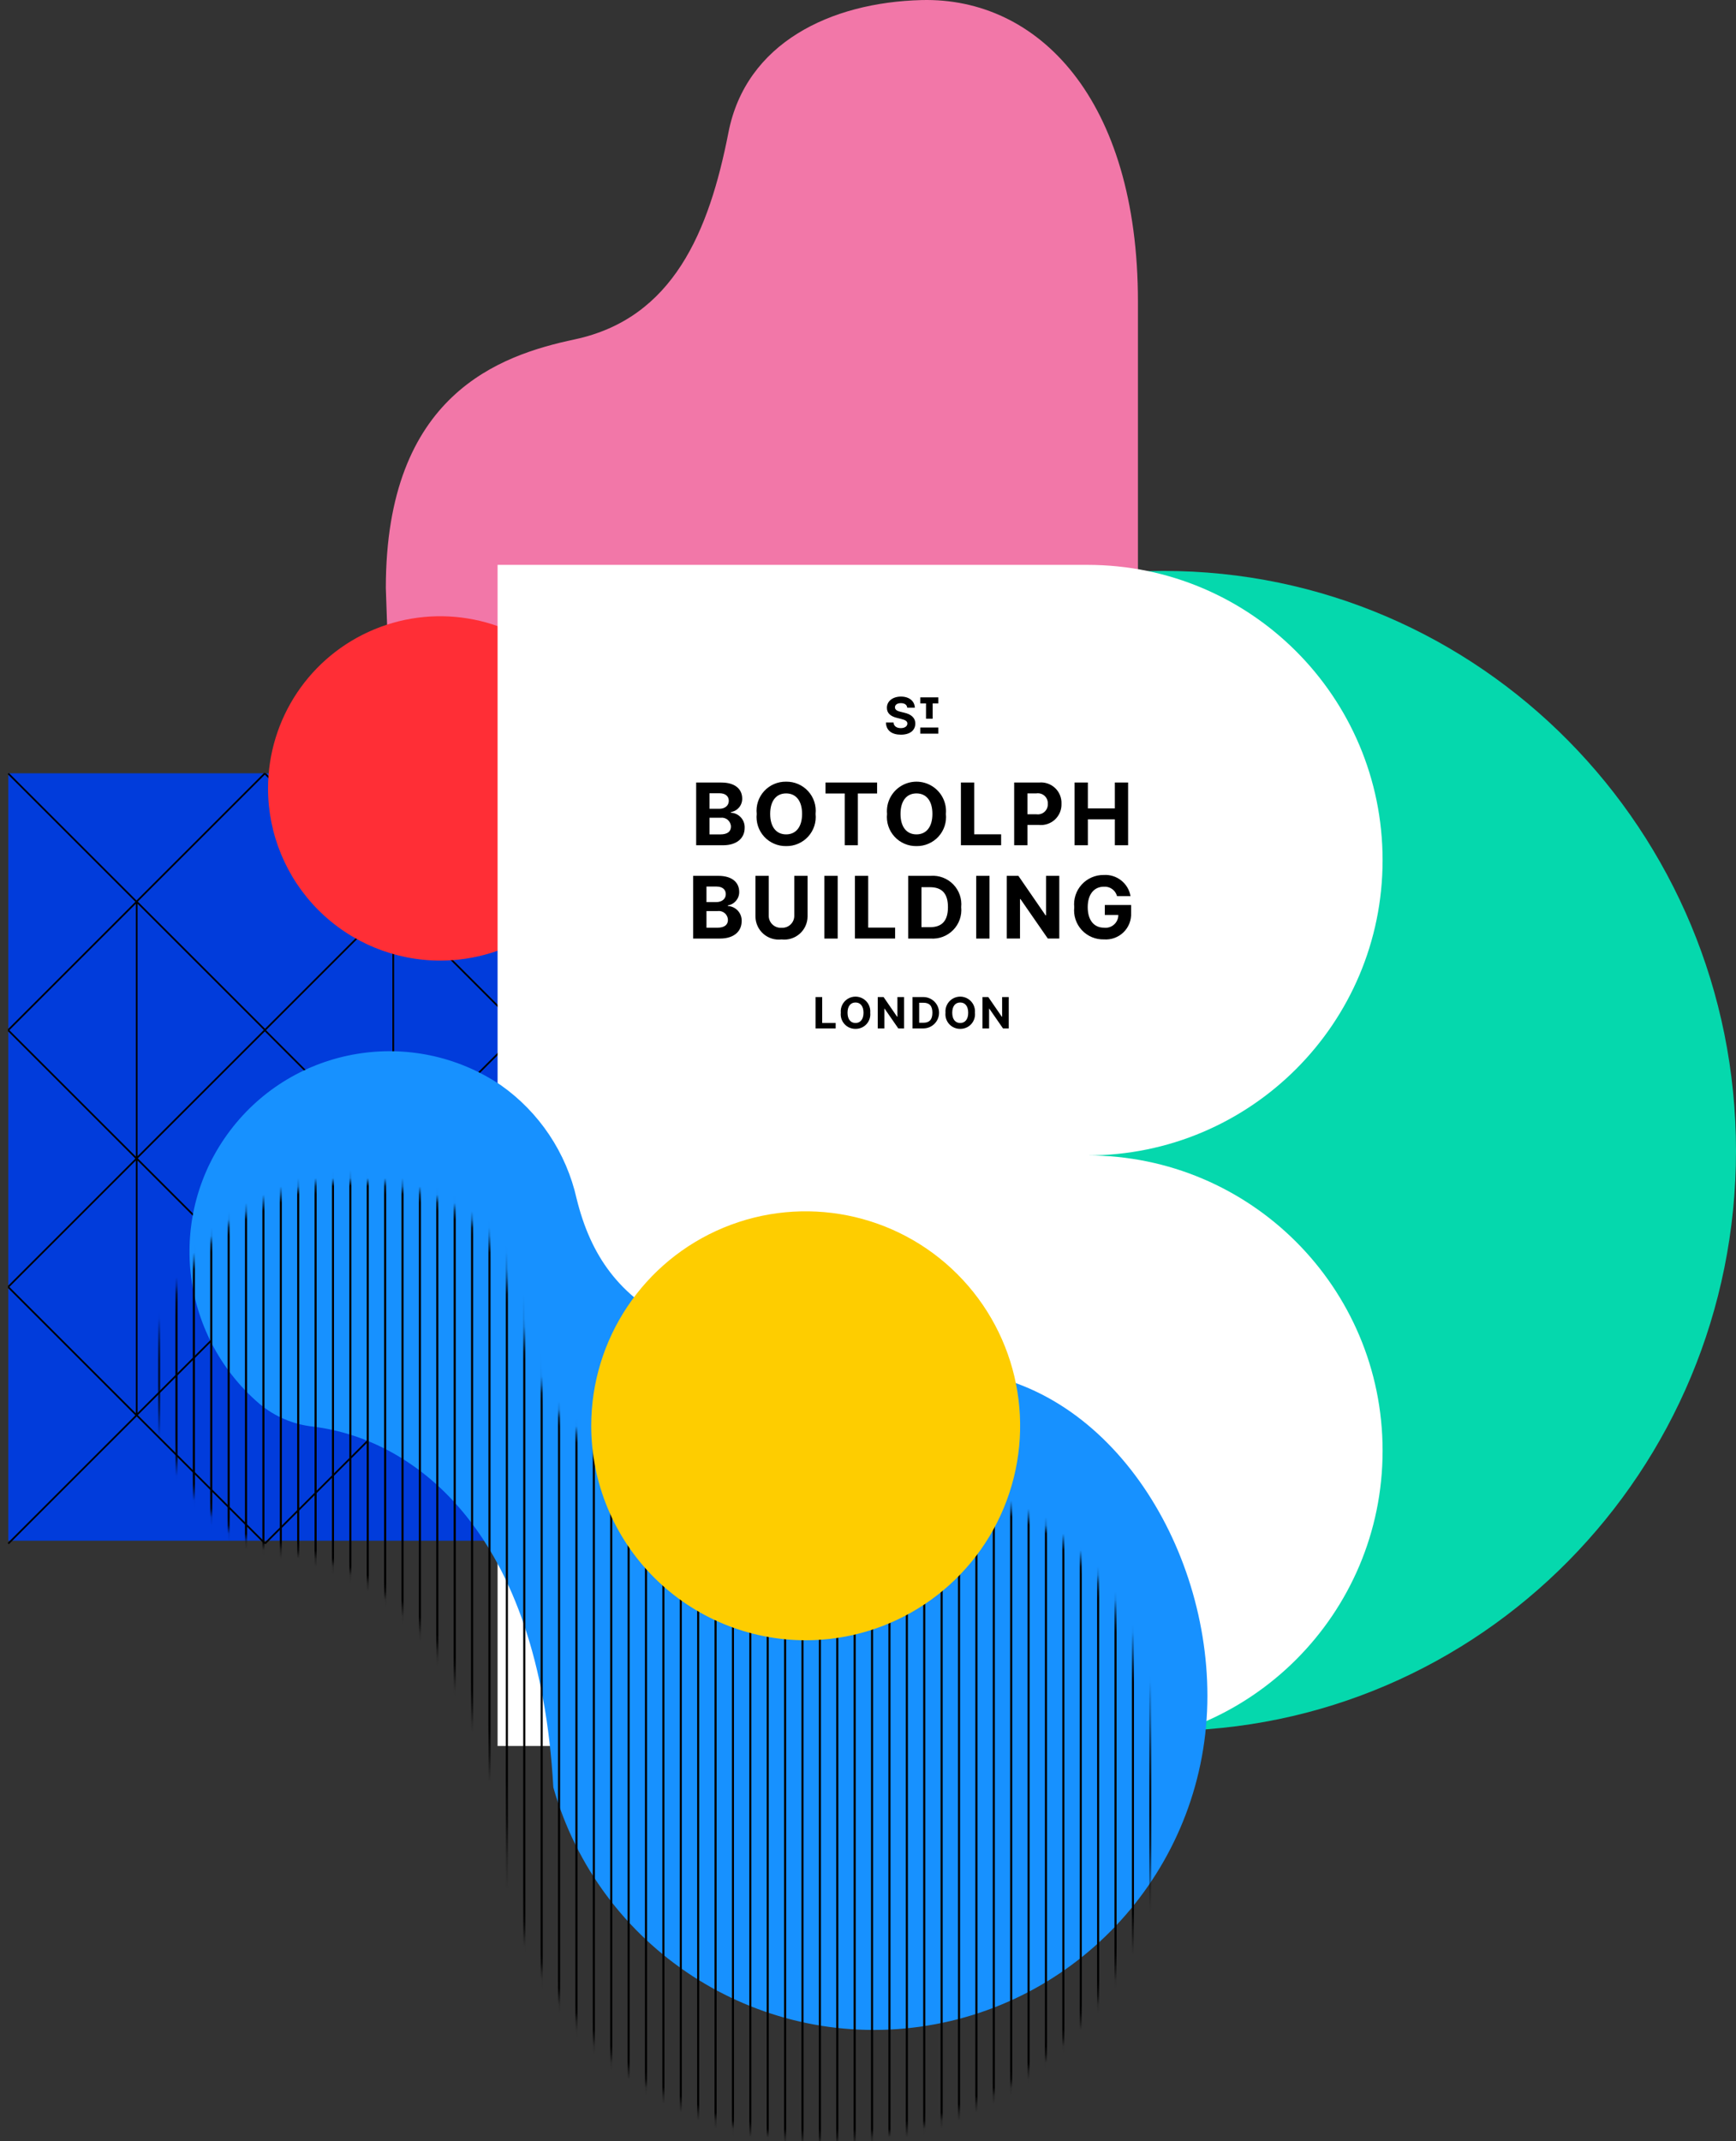
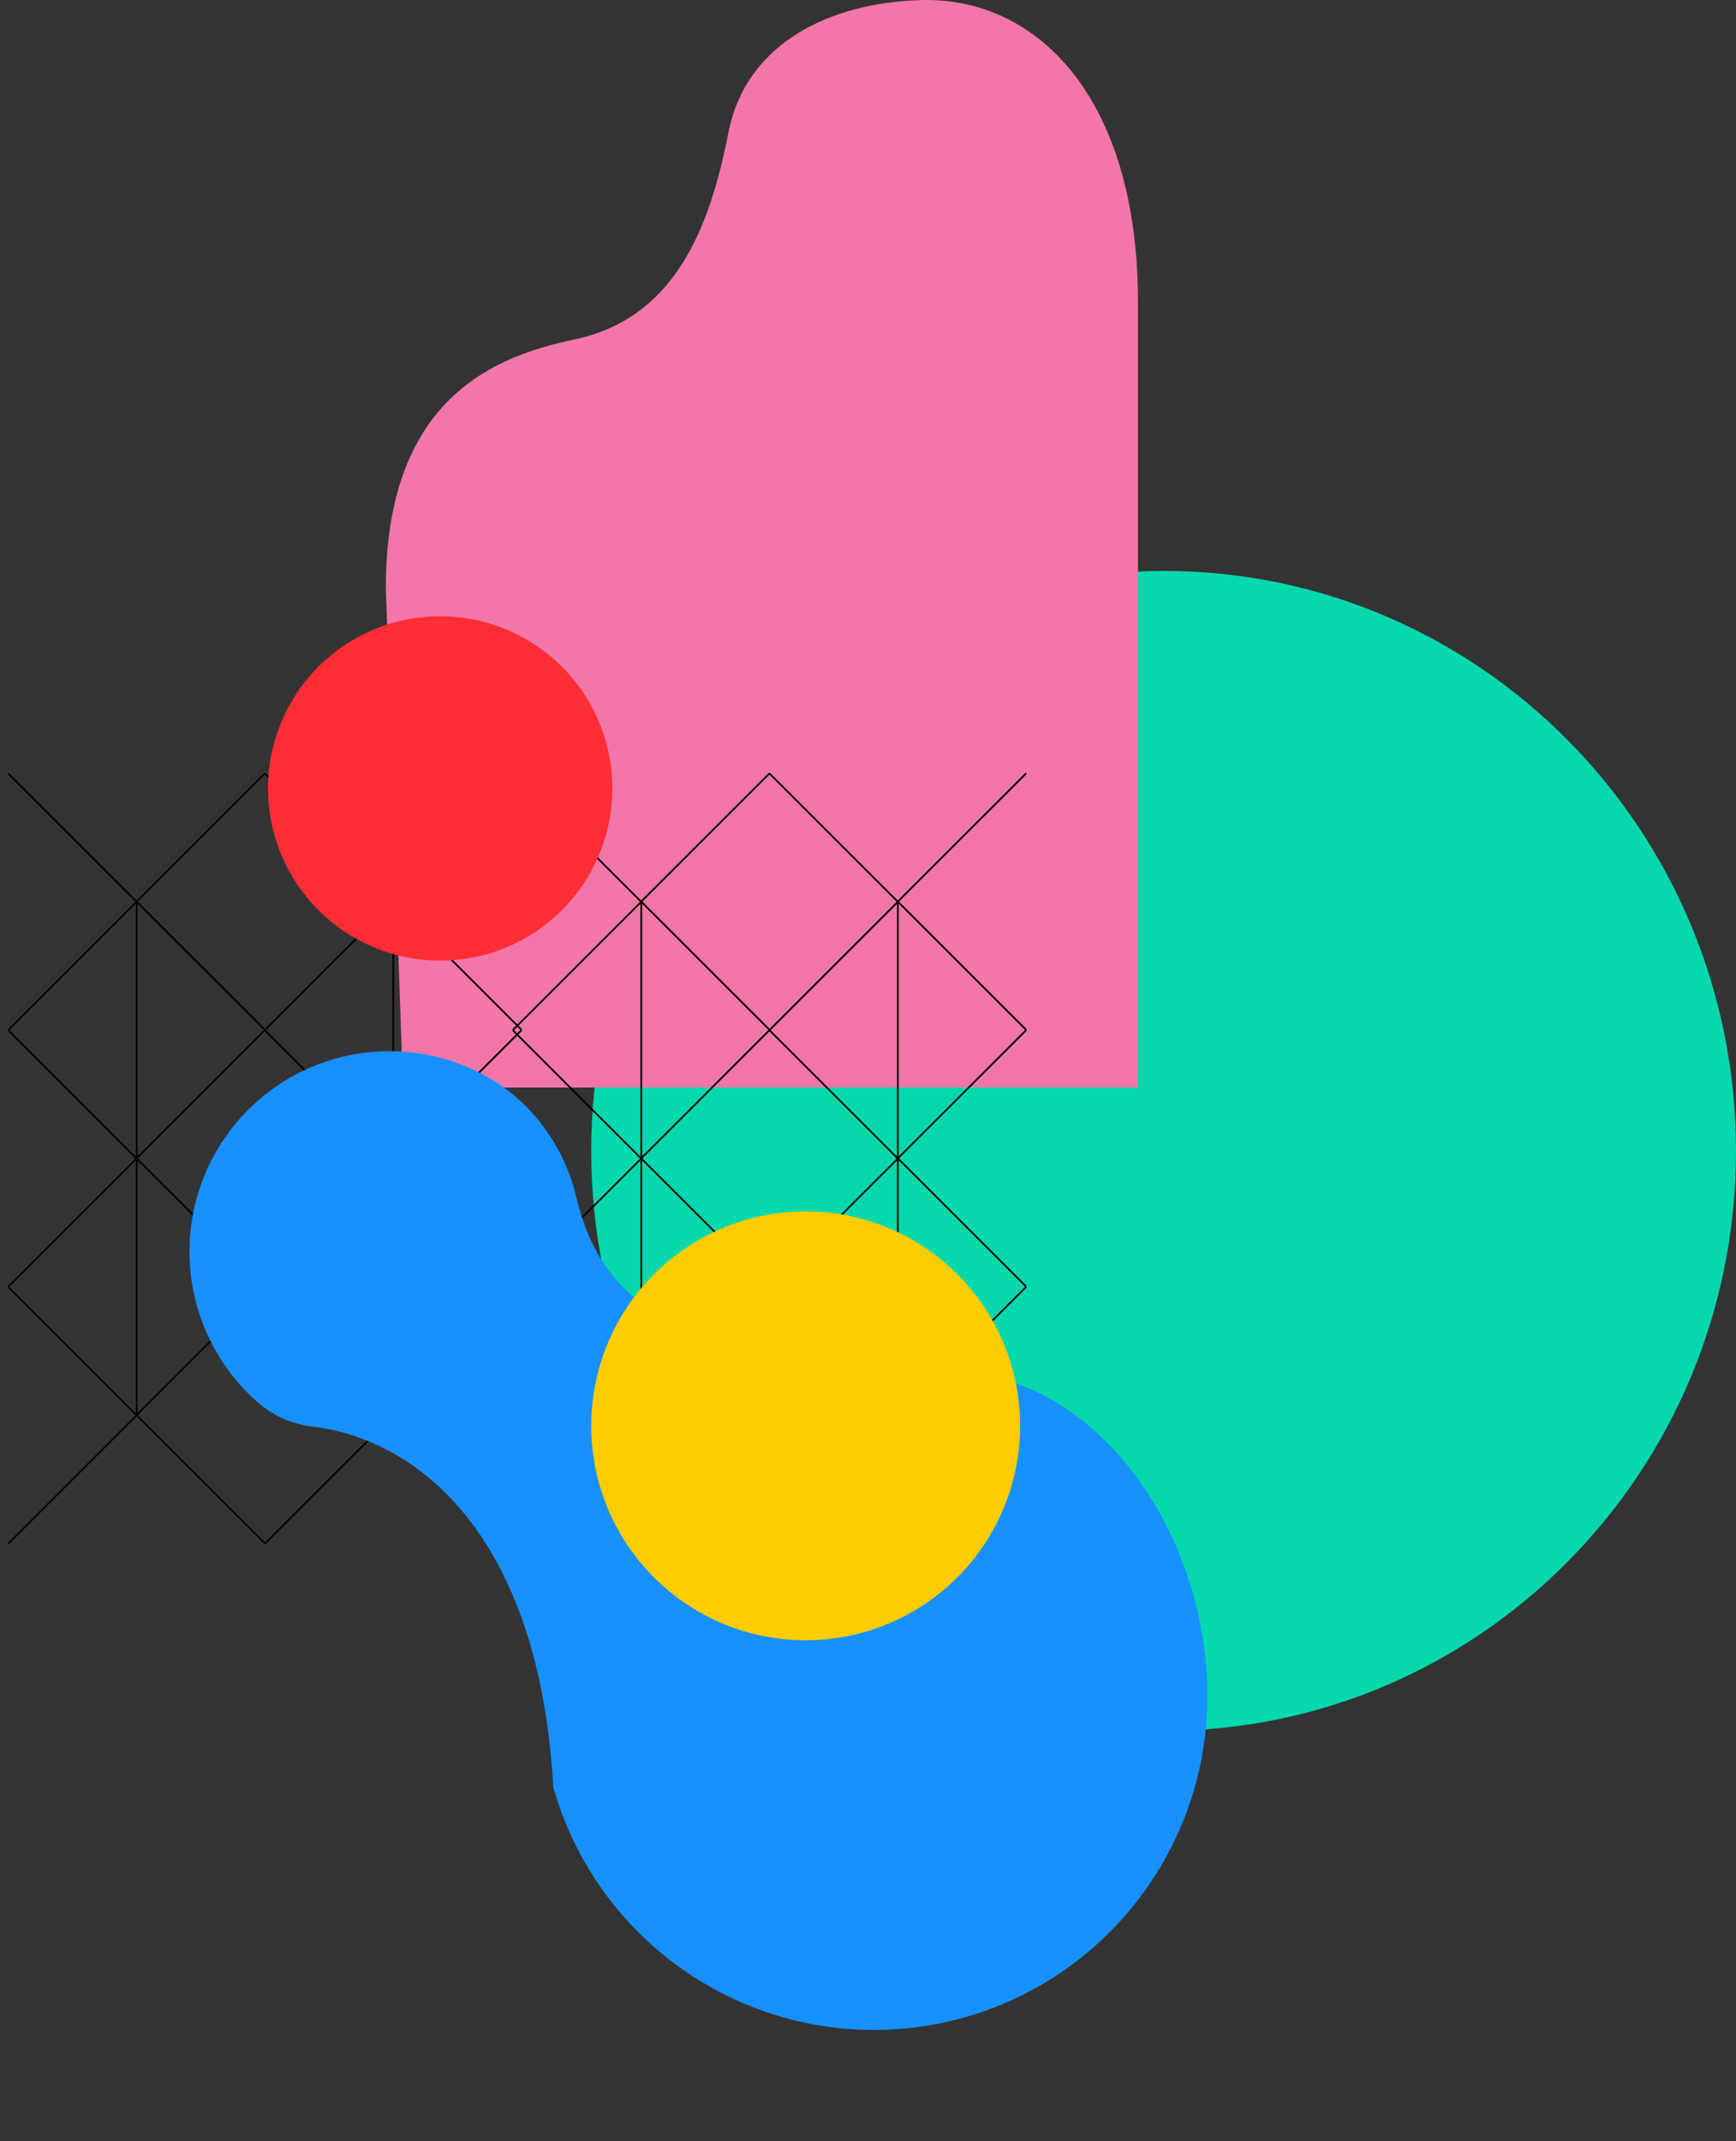
<svg xmlns="http://www.w3.org/2000/svg" width="210" height="259" viewBox="0 0 210 259" fill="none">
  <rect x="0" y="0" width="210" height="259" fill="#333333" stroke="none" />
  <path d="M140.76 209.365C179 209.365 210 177.956 210 139.211C210 100.467 179 69.058 140.76 69.058C102.519 69.058 71.519 100.467 71.519 139.211C71.519 177.956 102.519 209.365 140.76 209.365Z" fill="#05D8AD" />
  <path d="M137.654 131.538H48.745L46.673 71.126C46.673 47.686 60.467 42.978 69.509 41.054C81.442 38.514 85.782 27.992 88.12 16.019C90.231 5.202 100.463 0.288 111.482 0.008C125.564 -0.35 137.654 11.954 137.654 36.495V131.538Z" fill="#F277A8" />
-   <rect x="1" y="93.538" width="123.135" height="92.823" fill="#013CDB" />
  <path d="M16.511 109.068L16.438 109.141L16.511 109.214L16.584 109.141L16.511 109.068ZM16.536 109.068L16.609 108.994L16.536 108.921L16.463 108.994L16.536 109.068ZM47.557 109.068L47.484 109.141L47.557 109.214L47.631 109.141L47.557 109.068ZM47.583 109.068L47.656 108.994L47.583 108.921L47.51 108.994L47.583 109.068ZM16.511 140.124L16.438 140.198L16.511 140.271L16.584 140.198L16.511 140.124ZM16.536 140.124L16.609 140.051L16.536 139.978L16.463 140.051L16.536 140.124ZM47.557 140.124L47.484 140.198L47.557 140.271L47.631 140.198L47.557 140.124ZM47.583 140.124L47.656 140.051L47.583 139.978L47.51 140.051L47.583 140.124ZM16.511 171.183L16.438 171.256L16.511 171.329L16.584 171.256L16.511 171.183ZM16.536 171.183L16.609 171.109L16.536 171.036L16.463 171.109L16.536 171.183ZM47.557 171.183L47.484 171.256L47.557 171.329L47.631 171.256L47.557 171.183ZM47.583 171.183L47.656 171.109L47.583 171.036L47.51 171.109L47.583 171.183ZM0.927 93.637L16.438 109.141L16.584 108.994L1.073 93.491L0.927 93.637ZM16.584 109.141L32.12 93.612L31.974 93.465L16.438 108.994L16.584 109.141ZM32.12 124.498L16.609 108.994L16.463 109.141L31.974 124.645L32.12 124.498ZM16.463 108.994L0.927 124.523L1.073 124.67L16.609 109.141L16.463 108.994ZM31.974 93.637L47.484 109.141L47.631 108.994L32.12 93.49L31.974 93.637ZM47.631 109.141L63.167 93.612L63.02 93.465L47.484 108.994L47.631 109.141ZM63.167 124.498L47.656 108.994L47.51 109.141L63.02 124.645L63.167 124.498ZM47.51 108.994L31.974 124.523L32.12 124.67L47.656 109.141L47.51 108.994ZM0.927 124.695L16.438 140.198L16.584 140.051L1.073 124.549L0.927 124.695ZM16.584 140.198L32.12 124.67L31.974 124.523L16.438 140.051L16.584 140.198ZM32.12 155.555L16.609 140.051L16.463 140.198L31.974 155.701L32.12 155.555ZM16.463 140.051L0.927 155.58L1.073 155.727L16.609 140.198L16.463 140.051ZM31.974 124.695L47.484 140.198L47.631 140.051L32.12 124.549L31.974 124.695ZM47.631 140.198L63.167 124.67L63.02 124.523L47.484 140.051L47.631 140.198ZM63.167 155.555L47.656 140.051L47.51 140.198L63.02 155.701L63.167 155.555ZM47.51 140.051L31.974 155.58L32.12 155.727L47.656 140.198L47.51 140.051ZM0.927 155.753L16.438 171.256L16.584 171.109L1.073 155.607L0.927 155.753ZM16.584 171.256L32.12 155.727L31.974 155.58L16.438 171.109L16.584 171.256ZM32.12 186.613L16.609 171.109L16.463 171.256L31.974 186.76L32.12 186.613ZM16.463 171.109L0.927 186.638L1.073 186.785L16.609 171.256L16.463 171.109ZM31.974 155.753L47.484 171.256L47.631 171.109L32.12 155.607L31.974 155.753ZM47.631 171.256L63.167 155.727L63.02 155.58L47.484 171.109L47.631 171.256ZM63.167 186.613L47.656 171.109L47.51 171.256L63.02 186.76L63.167 186.613ZM47.51 171.109L31.974 186.638L32.12 186.785L47.656 171.256L47.51 171.109ZM16.433 109.068V171.183H16.64V109.068H16.433ZM47.467 109.068V171.183H47.674V109.068H47.467Z" fill="black" />
-   <path d="M77.552 109.068L77.479 109.141L77.552 109.214L77.625 109.141L77.552 109.068ZM77.577 109.068L77.65 108.994L77.577 108.921L77.504 108.994L77.577 109.068ZM108.599 109.068L108.525 109.141L108.599 109.214L108.672 109.141L108.599 109.068ZM108.624 109.068L108.697 108.994L108.624 108.921L108.551 108.994L108.624 109.068ZM77.552 140.124L77.479 140.197L77.552 140.271L77.625 140.197L77.552 140.124ZM77.577 140.124L77.65 140.051L77.577 139.978L77.504 140.051L77.577 140.124ZM108.599 140.124L108.525 140.197L108.599 140.271L108.672 140.197L108.599 140.124ZM108.624 140.124L108.697 140.051L108.624 139.978L108.551 140.051L108.624 140.124ZM77.552 171.182L77.479 171.256L77.552 171.329L77.625 171.256L77.552 171.182ZM77.577 171.182L77.65 171.109L77.577 171.036L77.504 171.109L77.577 171.182ZM108.599 171.182L108.525 171.256L108.599 171.329L108.672 171.256L108.599 171.182ZM108.624 171.182L108.697 171.109L108.624 171.036L108.551 171.109L108.624 171.182ZM61.968 93.637L77.479 109.141L77.625 108.994L62.114 93.491L61.968 93.637ZM77.625 109.141L93.161 93.612L93.015 93.465L77.479 108.994L77.625 109.141ZM93.161 124.498L77.65 108.994L77.504 109.141L93.015 124.645L93.161 124.498ZM77.504 108.994L61.968 124.523L62.114 124.67L77.65 109.141L77.504 108.994ZM93.015 93.637L108.525 109.141L108.672 108.994L93.161 93.49L93.015 93.637ZM108.672 109.141L124.208 93.612L124.061 93.465L108.525 108.994L108.672 109.141ZM124.208 124.498L108.697 108.994L108.551 109.141L124.061 124.645L124.208 124.498ZM108.551 108.994L93.015 124.523L93.161 124.67L108.697 109.141L108.551 108.994ZM61.968 124.695L77.479 140.197L77.625 140.051L62.114 124.549L61.968 124.695ZM77.625 140.197L93.161 124.67L93.015 124.523L77.479 140.051L77.625 140.197ZM93.161 155.555L77.65 140.051L77.504 140.198L93.015 155.701L93.161 155.555ZM77.504 140.051L61.968 155.58L62.114 155.727L77.65 140.198L77.504 140.051ZM93.015 124.695L108.525 140.197L108.672 140.051L93.161 124.549L93.015 124.695ZM108.672 140.197L124.208 124.67L124.061 124.523L108.525 140.051L108.672 140.197ZM124.208 155.555L108.697 140.051L108.551 140.198L124.061 155.701L124.208 155.555ZM108.551 140.051L93.015 155.58L93.161 155.727L108.697 140.198L108.551 140.051ZM61.968 155.753L77.479 171.256L77.625 171.109L62.114 155.607L61.968 155.753ZM77.625 171.256L93.161 155.727L93.015 155.58L77.479 171.109L77.625 171.256ZM93.161 186.613L77.65 171.109L77.504 171.256L93.015 186.76L93.161 186.613ZM77.504 171.109L61.968 186.638L62.114 186.785L77.65 171.256L77.504 171.109ZM93.015 155.753L108.525 171.256L108.672 171.109L93.161 155.607L93.015 155.753ZM108.672 171.256L124.208 155.727L124.061 155.58L108.525 171.109L108.672 171.256ZM124.208 186.613L108.697 171.109L108.551 171.256L124.061 186.76L124.208 186.613ZM108.551 171.109L93.015 186.638L93.161 186.785L108.697 171.256L108.551 171.109ZM77.474 109.068V171.182H77.68V109.068H77.474ZM108.508 109.068V171.182H108.715V109.068H108.508Z" fill="black" />
+   <path d="M77.552 109.068L77.479 109.141L77.552 109.214L77.625 109.141L77.552 109.068ZM77.577 109.068L77.65 108.994L77.577 108.921L77.504 108.994L77.577 109.068ZM108.599 109.068L108.525 109.141L108.599 109.214L108.672 109.141L108.599 109.068ZM108.624 109.068L108.697 108.994L108.624 108.921L108.551 108.994L108.624 109.068ZM77.552 140.124L77.479 140.197L77.552 140.271L77.625 140.197L77.552 140.124ZM77.577 140.124L77.65 140.051L77.577 139.978L77.504 140.051L77.577 140.124ZM108.599 140.124L108.525 140.197L108.599 140.271L108.672 140.197L108.599 140.124ZM108.624 140.124L108.697 140.051L108.624 139.978L108.551 140.051L108.624 140.124ZM77.552 171.182L77.479 171.256L77.552 171.329L77.625 171.256L77.552 171.182ZM77.577 171.182L77.65 171.109L77.577 171.036L77.504 171.109L77.577 171.182ZM108.599 171.182L108.525 171.256L108.599 171.329L108.672 171.256L108.599 171.182ZM108.624 171.182L108.697 171.109L108.624 171.036L108.551 171.109L108.624 171.182ZM61.968 93.637L77.479 109.141L77.625 108.994L62.114 93.491L61.968 93.637ZM77.625 109.141L93.161 93.612L93.015 93.465L77.479 108.994L77.625 109.141ZM93.161 124.498L77.65 108.994L77.504 109.141L93.015 124.645L93.161 124.498ZM77.504 108.994L61.968 124.523L62.114 124.67L77.65 109.141L77.504 108.994M93.015 93.637L108.525 109.141L108.672 108.994L93.161 93.49L93.015 93.637ZM108.672 109.141L124.208 93.612L124.061 93.465L108.525 108.994L108.672 109.141ZM124.208 124.498L108.697 108.994L108.551 109.141L124.061 124.645L124.208 124.498ZM108.551 108.994L93.015 124.523L93.161 124.67L108.697 109.141L108.551 108.994ZM61.968 124.695L77.479 140.197L77.625 140.051L62.114 124.549L61.968 124.695ZM77.625 140.197L93.161 124.67L93.015 124.523L77.479 140.051L77.625 140.197ZM93.161 155.555L77.65 140.051L77.504 140.198L93.015 155.701L93.161 155.555ZM77.504 140.051L61.968 155.58L62.114 155.727L77.65 140.198L77.504 140.051ZM93.015 124.695L108.525 140.197L108.672 140.051L93.161 124.549L93.015 124.695ZM108.672 140.197L124.208 124.67L124.061 124.523L108.525 140.051L108.672 140.197ZM124.208 155.555L108.697 140.051L108.551 140.198L124.061 155.701L124.208 155.555ZM108.551 140.051L93.015 155.58L93.161 155.727L108.697 140.198L108.551 140.051ZM61.968 155.753L77.479 171.256L77.625 171.109L62.114 155.607L61.968 155.753ZM77.625 171.256L93.161 155.727L93.015 155.58L77.479 171.109L77.625 171.256ZM93.161 186.613L77.65 171.109L77.504 171.256L93.015 186.76L93.161 186.613ZM77.504 171.109L61.968 186.638L62.114 186.785L77.65 171.256L77.504 171.109ZM93.015 155.753L108.525 171.256L108.672 171.109L93.161 155.607L93.015 155.753ZM108.672 171.256L124.208 155.727L124.061 155.58L108.525 171.109L108.672 171.256ZM124.208 186.613L108.697 171.109L108.551 171.256L124.061 186.76L124.208 186.613ZM108.551 171.109L93.015 186.638L93.161 186.785L108.697 171.256L108.551 171.109ZM77.474 109.068V171.182H77.68V109.068H77.474ZM108.508 109.068V171.182H108.715V109.068H108.508Z" fill="black" />
  <path d="M32.423 95.367C32.423 86.943 37.497 79.348 45.279 76.125C53.062 72.901 62.02 74.683 67.976 80.639C73.933 86.596 75.715 95.554 72.491 103.336C69.267 111.119 61.673 116.193 53.249 116.192C47.726 116.192 42.428 113.998 38.523 110.093C34.617 106.187 32.423 100.89 32.423 95.367Z" fill="#FF2E36" />
-   <path fill-rule="evenodd" clip-rule="evenodd" d="M167.249 104.044C167.249 84.318 151.271 68.328 131.561 68.327H60.192V211.192H131.561C151.272 211.192 167.25 195.201 167.25 175.476C167.25 155.75 151.272 139.759 131.561 139.759C151.271 139.759 167.249 123.769 167.249 104.044Z" fill="white" />
  <path fill-rule="evenodd" clip-rule="evenodd" d="M114.846 165.765C83.593 164.818 73.157 158.804 69.754 144.995C68.506 139.431 65.233 134.532 60.575 131.255C49.939 124.117 35.594 126.518 27.851 136.731C20.108 146.945 21.647 161.434 31.363 169.785L31.396 169.814C33.227 171.343 35.467 172.297 37.836 172.556C50.386 174.089 65.22 185.503 66.936 216.202C72.45 235.587 91.38 247.936 111.306 245.146C131.231 242.357 146.058 225.283 146.058 205.126C146.058 185.951 133.19 166.322 114.846 165.765Z" fill="#1791FF" />
  <mask id="mask0_1_4982" style="mask-type:luminance" maskUnits="userSpaceOnUse" x="18" y="142" width="122" height="117">
-     <path fill-rule="evenodd" clip-rule="evenodd" d="M42.652 142.865C42.092 142.865 41.531 142.885 40.965 142.926C29.509 143.722 20.109 152.841 19.015 164.249C18.239 172.377 21.577 179.758 27.193 184.573C27.204 184.581 27.213 184.591 27.226 184.601C29.003 186.119 31.229 187.001 33.551 187.284C45.875 188.783 60.447 199.952 62.131 229.988C63.001 233.037 64.225 235.932 65.76 238.631V238.634C72.567 250.607 85.447 258.692 100.23 258.692C122.109 258.692 139.846 240.988 139.846 219.151C139.846 200.391 132.919 178.878 109.19 180.638C67.37 183.737 65.402 168.741 63.02 160.313C61.507 154.948 60.525 149.978 55.882 146.871C52.106 144.342 47.559 142.865 42.667 142.865" fill="white" />
-   </mask>
+     </mask>
  <g mask="url(#mask0_1_4982)">
    <path d="M143.23 103.555V281.156H143.484V103.555H143.23ZM141.126 103.555V281.156H141.38V103.555H141.126ZM139.023 103.555V281.156H139.277V103.555H139.023ZM136.92 103.555V281.156H137.174V103.555H136.92ZM134.815 103.555V281.156H135.069V103.555H134.815ZM132.712 103.555V281.156H132.966V103.555H132.712ZM130.609 103.555V281.156H130.863V103.555H130.609ZM128.505 103.555V281.156H128.759V103.555H128.505ZM126.4 103.555V281.156H126.654V103.555H126.4ZM124.297 103.555V281.156H124.551V103.555H124.297ZM122.194 103.555V281.156H122.448V103.555H122.194ZM120.089 103.555V281.156H120.343V103.555H120.089ZM117.986 103.555V281.156H118.24V103.555H117.986ZM115.883 103.555V281.156H116.137V103.555H115.883ZM113.779 103.555V281.156H114.033V103.555H113.779ZM111.676 103.555V281.156H111.93V103.555H111.676ZM109.573 103.555V281.156H109.827V103.555H109.573ZM107.468 103.555V281.156H107.722V103.555H107.468ZM105.365 103.555V281.156H105.618V103.555H105.365ZM103.261 103.555V281.156H103.515V103.555H103.261ZM101.158 103.555V281.156H101.412V103.555H101.158ZM99.055 103.555V281.156H99.309V103.555H99.055ZM96.95 103.555V281.156H97.204V103.555H96.95ZM94.847 103.555V281.156H95.101V103.555H94.847ZM92.743 103.555V281.156H92.997V103.555H92.743ZM90.639 103.555V281.156H90.893V103.555H90.639ZM88.535 103.555V281.156H88.789V103.555H88.535ZM86.432 103.555V281.156H86.686V103.555H86.432ZM84.329 103.555V281.156H84.583V103.555H84.329ZM82.225 103.555V281.156H82.479V103.555H82.225ZM80.121 103.555V281.156H80.375V103.555H80.121ZM78.017 103.555V281.156H78.271V103.555H78.017ZM75.914 103.555V281.156H76.168V103.555H75.914ZM73.811 103.555V281.156H74.065V103.555H73.811ZM71.707 103.555V281.156H71.961V103.555H71.707ZM69.603 103.555V281.156H69.857V103.555H69.603ZM67.499 103.555V281.156H67.753V103.555H67.499ZM65.396 103.555V281.156H65.65V103.555H65.396ZM63.293 103.555V281.156H63.547V103.555H63.293ZM61.188 103.555V281.156H61.442V103.555H61.188ZM59.085 103.555V281.156H59.339V103.555H59.085ZM56.981 103.555V281.156H57.236V103.555H56.981ZM54.878 103.555V281.156H55.132V103.555H54.878ZM52.773 103.555V281.156H53.027V103.555H52.773ZM50.67 103.555V281.156H50.924V103.555H50.67ZM48.567 103.555V281.156H48.821V103.555H48.567ZM46.464 103.555V281.156H46.718V103.555H46.464ZM44.359 103.555V281.156H44.613V103.555H44.359ZM42.255 103.555V281.156H42.51V103.555H42.255ZM40.152 103.555V281.156H40.406V103.555H40.152ZM38.049 103.555V281.156H38.303V103.555H38.049ZM35.946 103.555V281.156H36.2V103.555H35.946ZM33.841 103.555V281.156H34.095V103.555H33.841ZM31.738 103.555V281.156H31.991V103.555H31.738ZM29.634 103.555V281.156H29.888V103.555H29.634ZM27.531 103.555V281.156H27.785V103.555H27.531ZM25.426 103.555V281.156H25.68V103.555H25.426ZM23.323 103.555V281.156H23.577V103.555H23.323ZM21.22 103.555V281.156H21.474V103.555H21.22ZM19.116 103.555V281.156H19.37V103.555H19.116ZM17.012 103.555V281.156H17.265V103.555H17.012ZM14.908 103.555V281.156H15.162V103.555H14.908ZM12.805 103.555V281.156H13.059V103.555H12.805Z" fill="black" />
  </g>
  <path d="M71.519 172.463C71.519 161.97 77.839 152.51 87.533 148.495C97.227 144.479 108.385 146.699 115.805 154.118C123.224 161.538 125.444 172.696 121.428 182.39C117.413 192.084 107.953 198.404 97.46 198.404C90.58 198.404 83.982 195.671 79.117 190.806C74.252 185.941 71.519 179.343 71.519 172.463Z" fill="#FECD00" />
-   <path fill-rule="evenodd" clip-rule="evenodd" d="M108.972 86.107C108.581 86.018 108.255 85.874 108.261 85.552C108.261 85.263 108.518 85.05 108.982 85.05C109.437 85.05 109.715 85.257 109.749 85.608H110.661C110.647 84.809 109.99 84.258 108.988 84.258C108.004 84.258 107.282 84.802 107.287 85.616C107.284 86.277 107.752 86.654 108.511 86.836L108.999 86.959C109.488 87.077 109.762 87.217 109.763 87.52C109.762 87.847 109.449 88.072 108.967 88.072C108.473 88.072 108.118 87.843 108.088 87.394H107.169C107.193 88.364 107.889 88.866 108.978 88.866C110.075 88.866 110.719 88.343 110.722 87.522C110.719 86.776 110.157 86.38 109.374 86.204L108.972 86.107ZM92.436 101.196C91.756 100.451 91.428 99.45 91.537 98.447C91.426 97.444 91.753 96.442 92.434 95.696C93.115 94.95 94.085 94.532 95.097 94.55C96.107 94.534 97.076 94.952 97.757 95.698C98.438 96.443 98.765 97.445 98.656 98.447C98.765 99.45 98.438 100.451 97.757 101.196C97.076 101.942 96.107 102.359 95.097 102.343C94.086 102.359 93.117 101.942 92.436 101.196ZM93.167 98.447C93.167 100.054 93.927 100.926 95.097 100.926C96.262 100.926 97.026 100.054 97.026 98.447C97.026 96.839 96.262 95.969 95.097 95.969C93.927 95.969 93.167 96.839 93.167 98.447ZM87.259 94.654H84.214V102.24H87.462C89.17 102.24 90.08 101.352 90.08 100.144C90.127 99.175 89.38 98.351 88.41 98.302V98.229C89.212 98.103 89.797 97.407 89.783 96.598C89.783 95.461 88.937 94.654 87.259 94.654ZM88.161 96.865C88.161 97.465 87.67 97.829 87.014 97.829H85.823V95.951H87.043C87.757 95.951 88.161 96.317 88.161 96.865ZM87.133 100.929C88.03 100.929 88.421 100.554 88.421 99.984C88.415 99.67 88.274 99.374 88.035 99.169C87.796 98.965 87.481 98.872 87.169 98.914H85.823V100.929H87.133ZM106.101 94.654V95.976H103.774V102.239H102.185V95.976H99.858V94.654H106.101ZM108.203 101.196C107.522 100.451 107.195 99.45 107.304 98.447C107.178 97.1 107.828 95.797 108.981 95.084C110.134 94.372 111.592 94.372 112.745 95.084C113.898 95.797 114.548 97.1 114.422 98.447C114.531 99.45 114.204 100.451 113.523 101.196C112.842 101.942 111.873 102.359 110.863 102.343C109.853 102.359 108.884 101.942 108.203 101.196ZM108.934 98.447C108.934 100.054 109.693 100.926 110.863 100.926C112.028 100.926 112.792 100.054 112.792 98.447C112.792 96.839 112.028 95.969 110.863 95.969C109.693 95.969 108.934 96.839 108.934 98.447ZM117.847 94.654V100.918H121.105V102.239H116.239V94.654H117.847ZM122.682 94.654H125.681C126.397 94.581 127.109 94.824 127.632 95.317C128.155 95.811 128.437 96.507 128.405 97.225C128.431 97.947 128.141 98.644 127.61 99.136C127.079 99.627 126.359 99.862 125.64 99.78H124.29V102.239H122.682V94.654ZM125.38 98.495C125.739 98.544 126.102 98.43 126.367 98.184C126.633 97.938 126.773 97.585 126.75 97.225C126.773 96.863 126.63 96.511 126.363 96.266C126.095 96.022 125.731 95.911 125.373 95.965H124.29V98.495H125.38ZM131.597 94.654V97.784H134.86V94.654H136.465V102.239H134.86V99.106H131.597V102.239H129.99V94.654H131.597ZM86.895 105.941H83.851V113.526H87.099C88.806 113.526 89.716 112.636 89.716 111.43C89.765 110.461 89.017 109.637 88.047 109.588V109.515C88.848 109.389 89.434 108.693 89.42 107.884C89.42 106.747 88.574 105.941 86.895 105.941ZM87.798 108.151C87.798 108.751 87.307 109.115 86.651 109.115H85.46V107.237H86.68C87.394 107.237 87.798 107.602 87.798 108.151ZM86.769 112.215C87.667 112.215 88.057 111.841 88.057 111.271C88.051 110.956 87.911 110.66 87.672 110.456C87.433 110.251 87.118 110.158 86.806 110.2H85.46V112.215H86.769ZM97.689 105.94V110.866C97.682 111.666 97.335 112.425 96.733 112.953C96.132 113.481 95.334 113.728 94.538 113.633C93.743 113.73 92.943 113.483 92.341 112.954C91.739 112.426 91.392 111.666 91.386 110.866V105.94H92.993V110.73C92.98 111.139 93.14 111.534 93.434 111.818C93.728 112.102 94.13 112.249 94.538 112.222C94.947 112.249 95.348 112.103 95.642 111.818C95.936 111.534 96.096 111.138 96.082 110.73V105.94H97.689ZM101.333 105.941H99.726V113.526H101.333V105.941ZM105.024 105.94V112.204H108.282V113.525H103.417V105.94H105.024ZM109.86 113.527V105.94H112.578C113.597 105.863 114.598 106.241 115.311 106.972C116.024 107.702 116.377 108.71 116.274 109.725C116.378 110.745 116.023 111.759 115.305 112.493C114.587 113.227 113.58 113.606 112.555 113.527H109.86ZM112.488 112.152C113.918 112.152 114.671 111.418 114.671 109.725C114.671 108.041 113.918 107.314 112.491 107.314H111.468V112.152H112.488ZM118.09 105.941H119.697V113.526H118.09V105.941ZM123.444 108.75L126.751 113.525H128.14V105.94H126.54V110.71H126.474L123.192 105.94H121.781V113.525H123.388V108.75H123.444ZM131.579 109.726C131.579 111.311 132.34 112.212 133.546 112.212C133.987 112.267 134.43 112.13 134.762 111.835C135.094 111.541 135.283 111.118 135.28 110.675H133.647V109.466H136.828V110.421C136.874 111.299 136.539 112.153 135.91 112.767C135.28 113.381 134.416 113.695 133.539 113.629C132.524 113.656 131.547 113.244 130.859 112.499C130.171 111.754 129.839 110.748 129.949 109.741C129.844 108.739 130.172 107.74 130.851 106.994C131.53 106.248 132.496 105.827 133.505 105.836C135.085 105.732 136.488 106.835 136.758 108.392H135.123C134.937 107.679 134.267 107.201 133.531 107.255C132.369 107.255 131.579 108.148 131.579 109.726ZM111.33 85.081H112.018V86.932H112.823V85.081H113.511V84.353H111.33V85.081ZM113.511 87.997H111.33V88.743H113.511V87.997ZM99.458 120.603V123.737H101.09V124.397H98.654V120.603H99.458ZM102.16 123.876C101.819 123.503 101.655 123.002 101.71 122.5C101.646 121.826 101.971 121.174 102.548 120.817C103.125 120.46 103.855 120.46 104.432 120.817C105.009 121.174 105.334 121.826 105.27 122.5C105.325 123.002 105.161 123.503 104.821 123.876C104.48 124.249 103.996 124.458 103.49 124.45C102.985 124.458 102.5 124.248 102.16 123.876ZM102.524 122.5C102.524 123.304 102.905 123.739 103.49 123.739C104.073 123.739 104.456 123.304 104.456 122.5C104.456 121.695 104.073 121.26 103.49 121.26C102.905 121.26 102.524 121.695 102.524 122.5ZM108.665 124.397L107.011 122.008H106.982V124.397H106.179V120.603H106.885L108.526 122.989H108.559V120.603H109.359V124.397H108.665ZM110.386 124.396V120.602H111.744C112.776 120.63 113.597 121.474 113.595 122.504C113.592 123.535 112.766 124.374 111.734 124.396H110.386ZM111.7 123.71C112.416 123.71 112.792 123.343 112.792 122.495C112.792 121.652 112.416 121.29 111.702 121.29H111.19V123.71H111.7ZM114.374 122.5C114.32 123.002 114.484 123.503 114.824 123.876C115.165 124.248 115.649 124.457 116.155 124.45C116.66 124.458 117.145 124.249 117.486 123.876C117.826 123.503 117.99 123.002 117.935 122.5C117.999 121.826 117.674 121.174 117.097 120.817C116.52 120.46 115.79 120.46 115.213 120.817C114.636 121.174 114.311 121.826 114.374 122.5ZM116.155 123.739C115.57 123.739 115.19 123.304 115.19 122.5C115.19 121.695 115.57 121.26 116.155 121.26C116.738 121.26 117.121 121.695 117.121 122.5C117.121 123.304 116.738 123.739 116.155 123.739ZM119.677 122.008L121.331 124.397H122.026V120.603H121.225V122.989H121.192L119.551 120.603H118.845V124.397H119.648V122.008H119.677Z" fill="black" />
</svg>